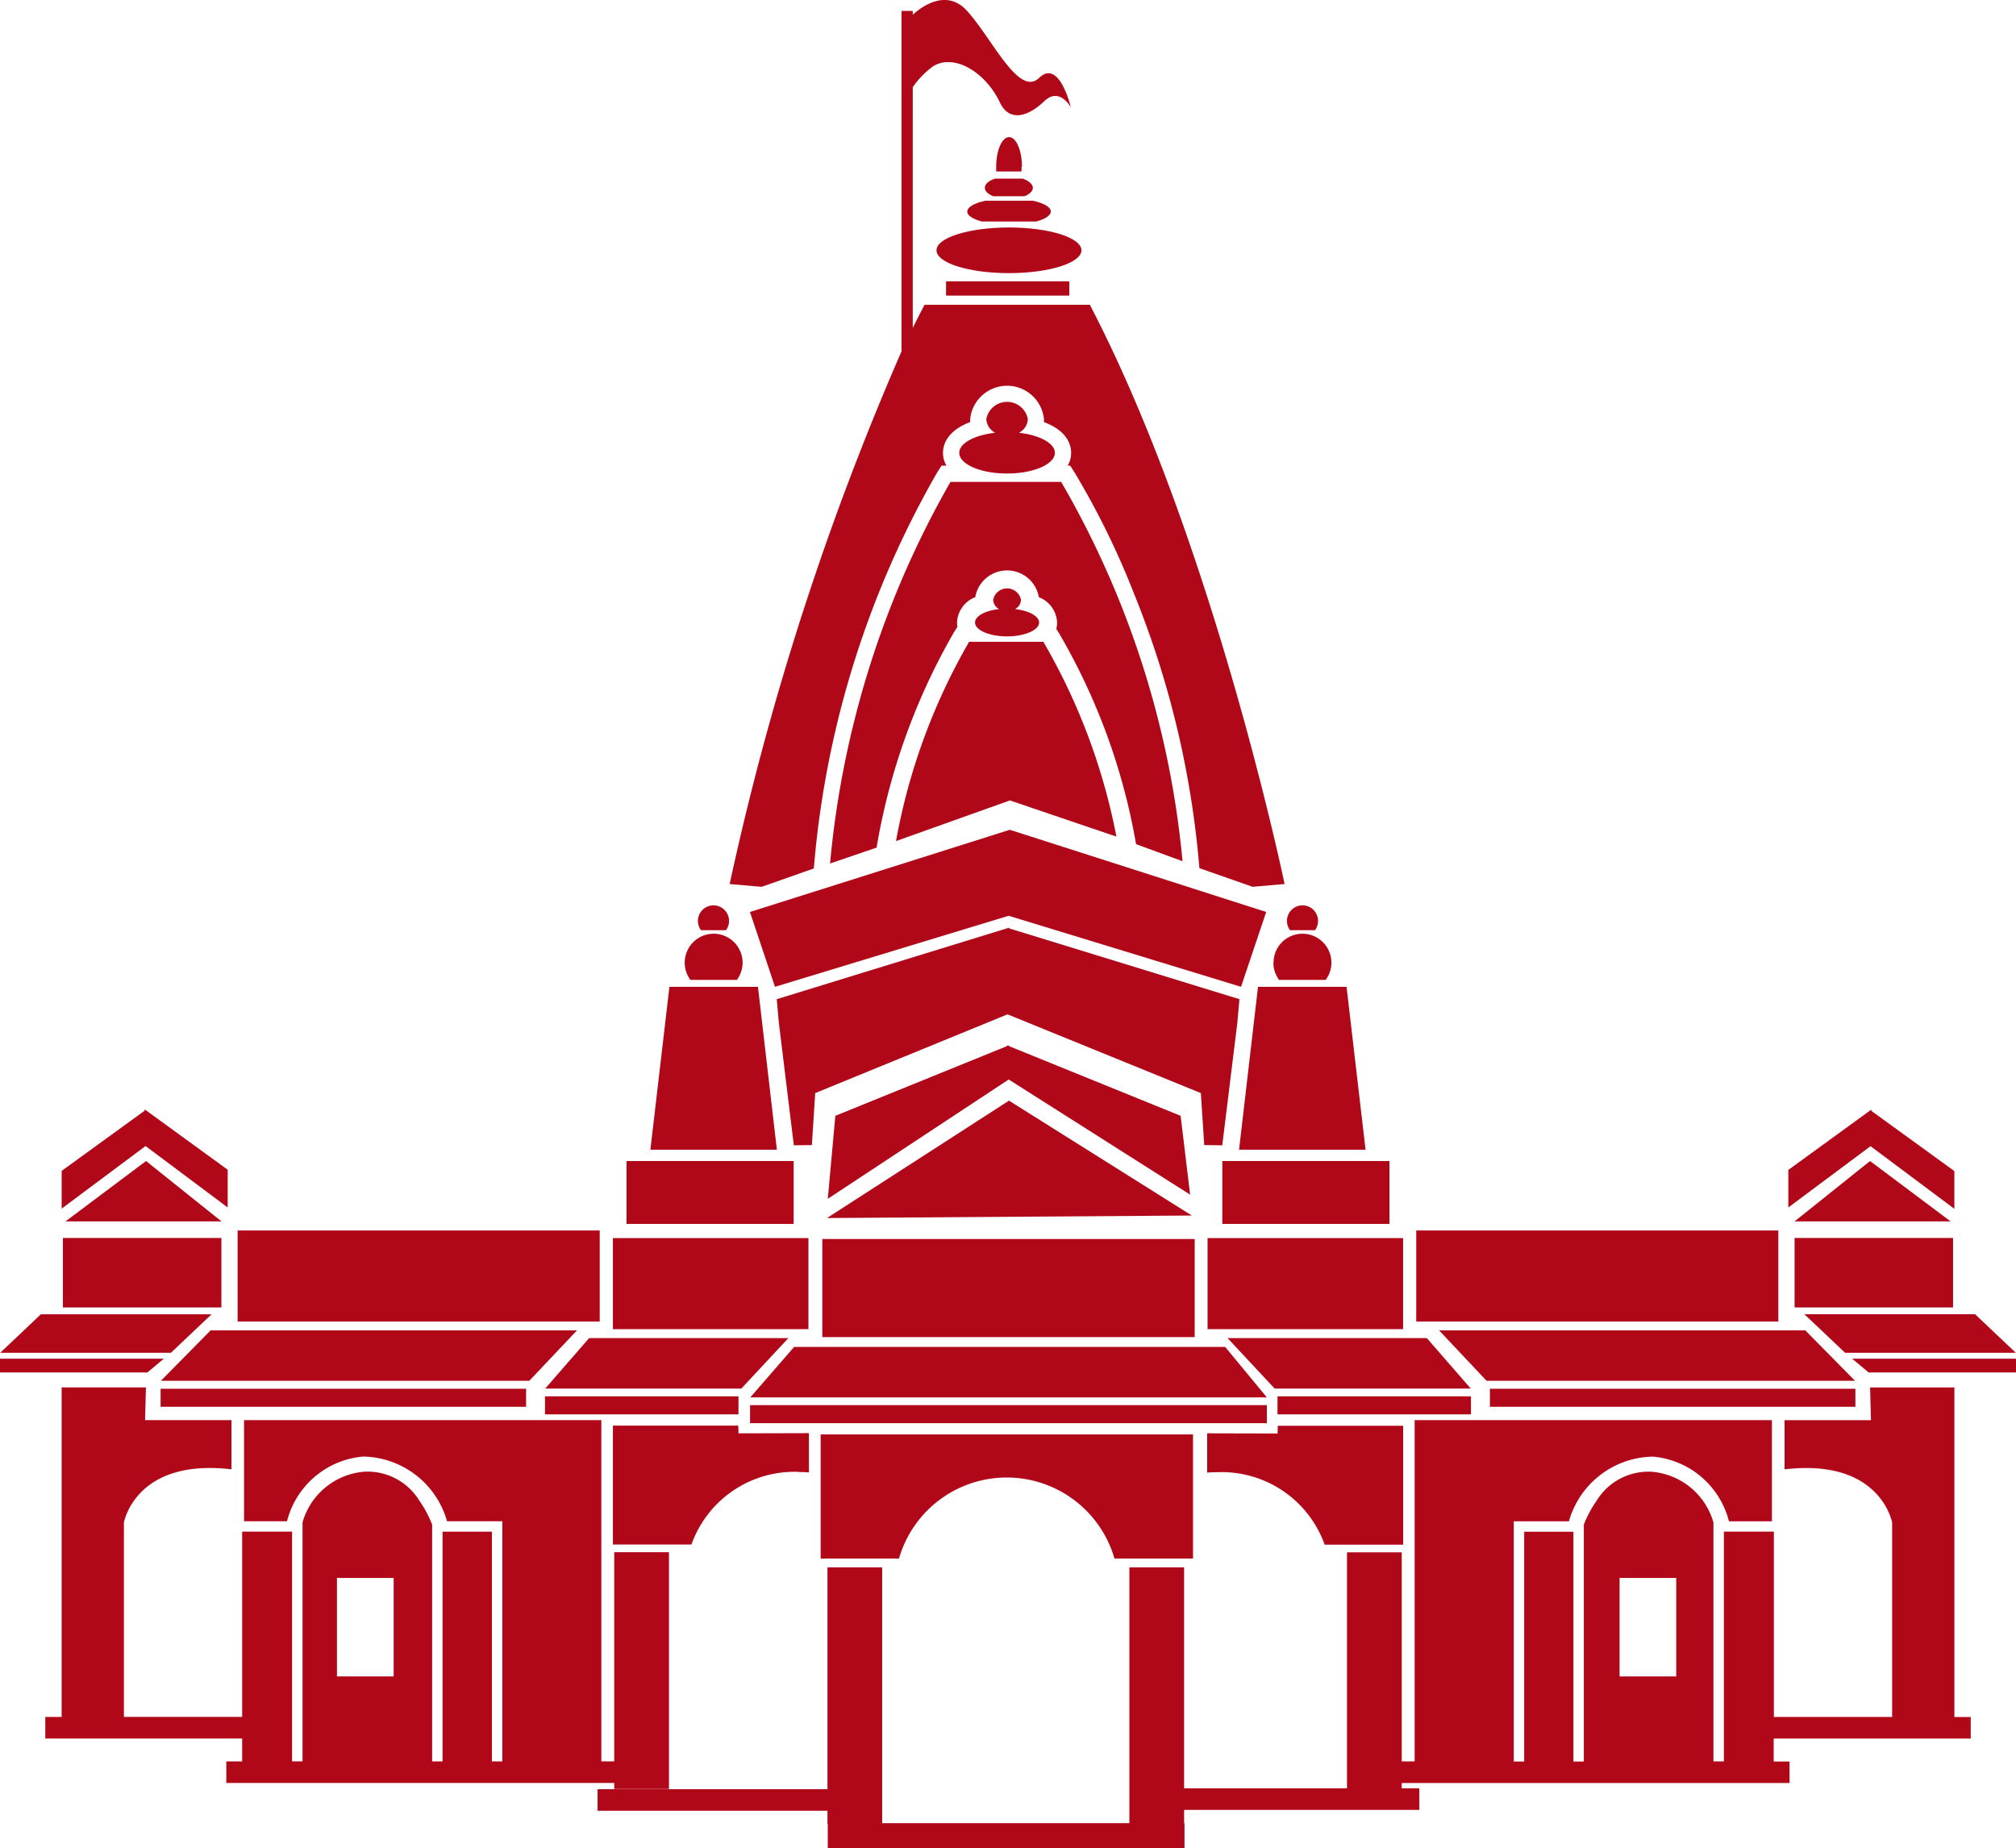
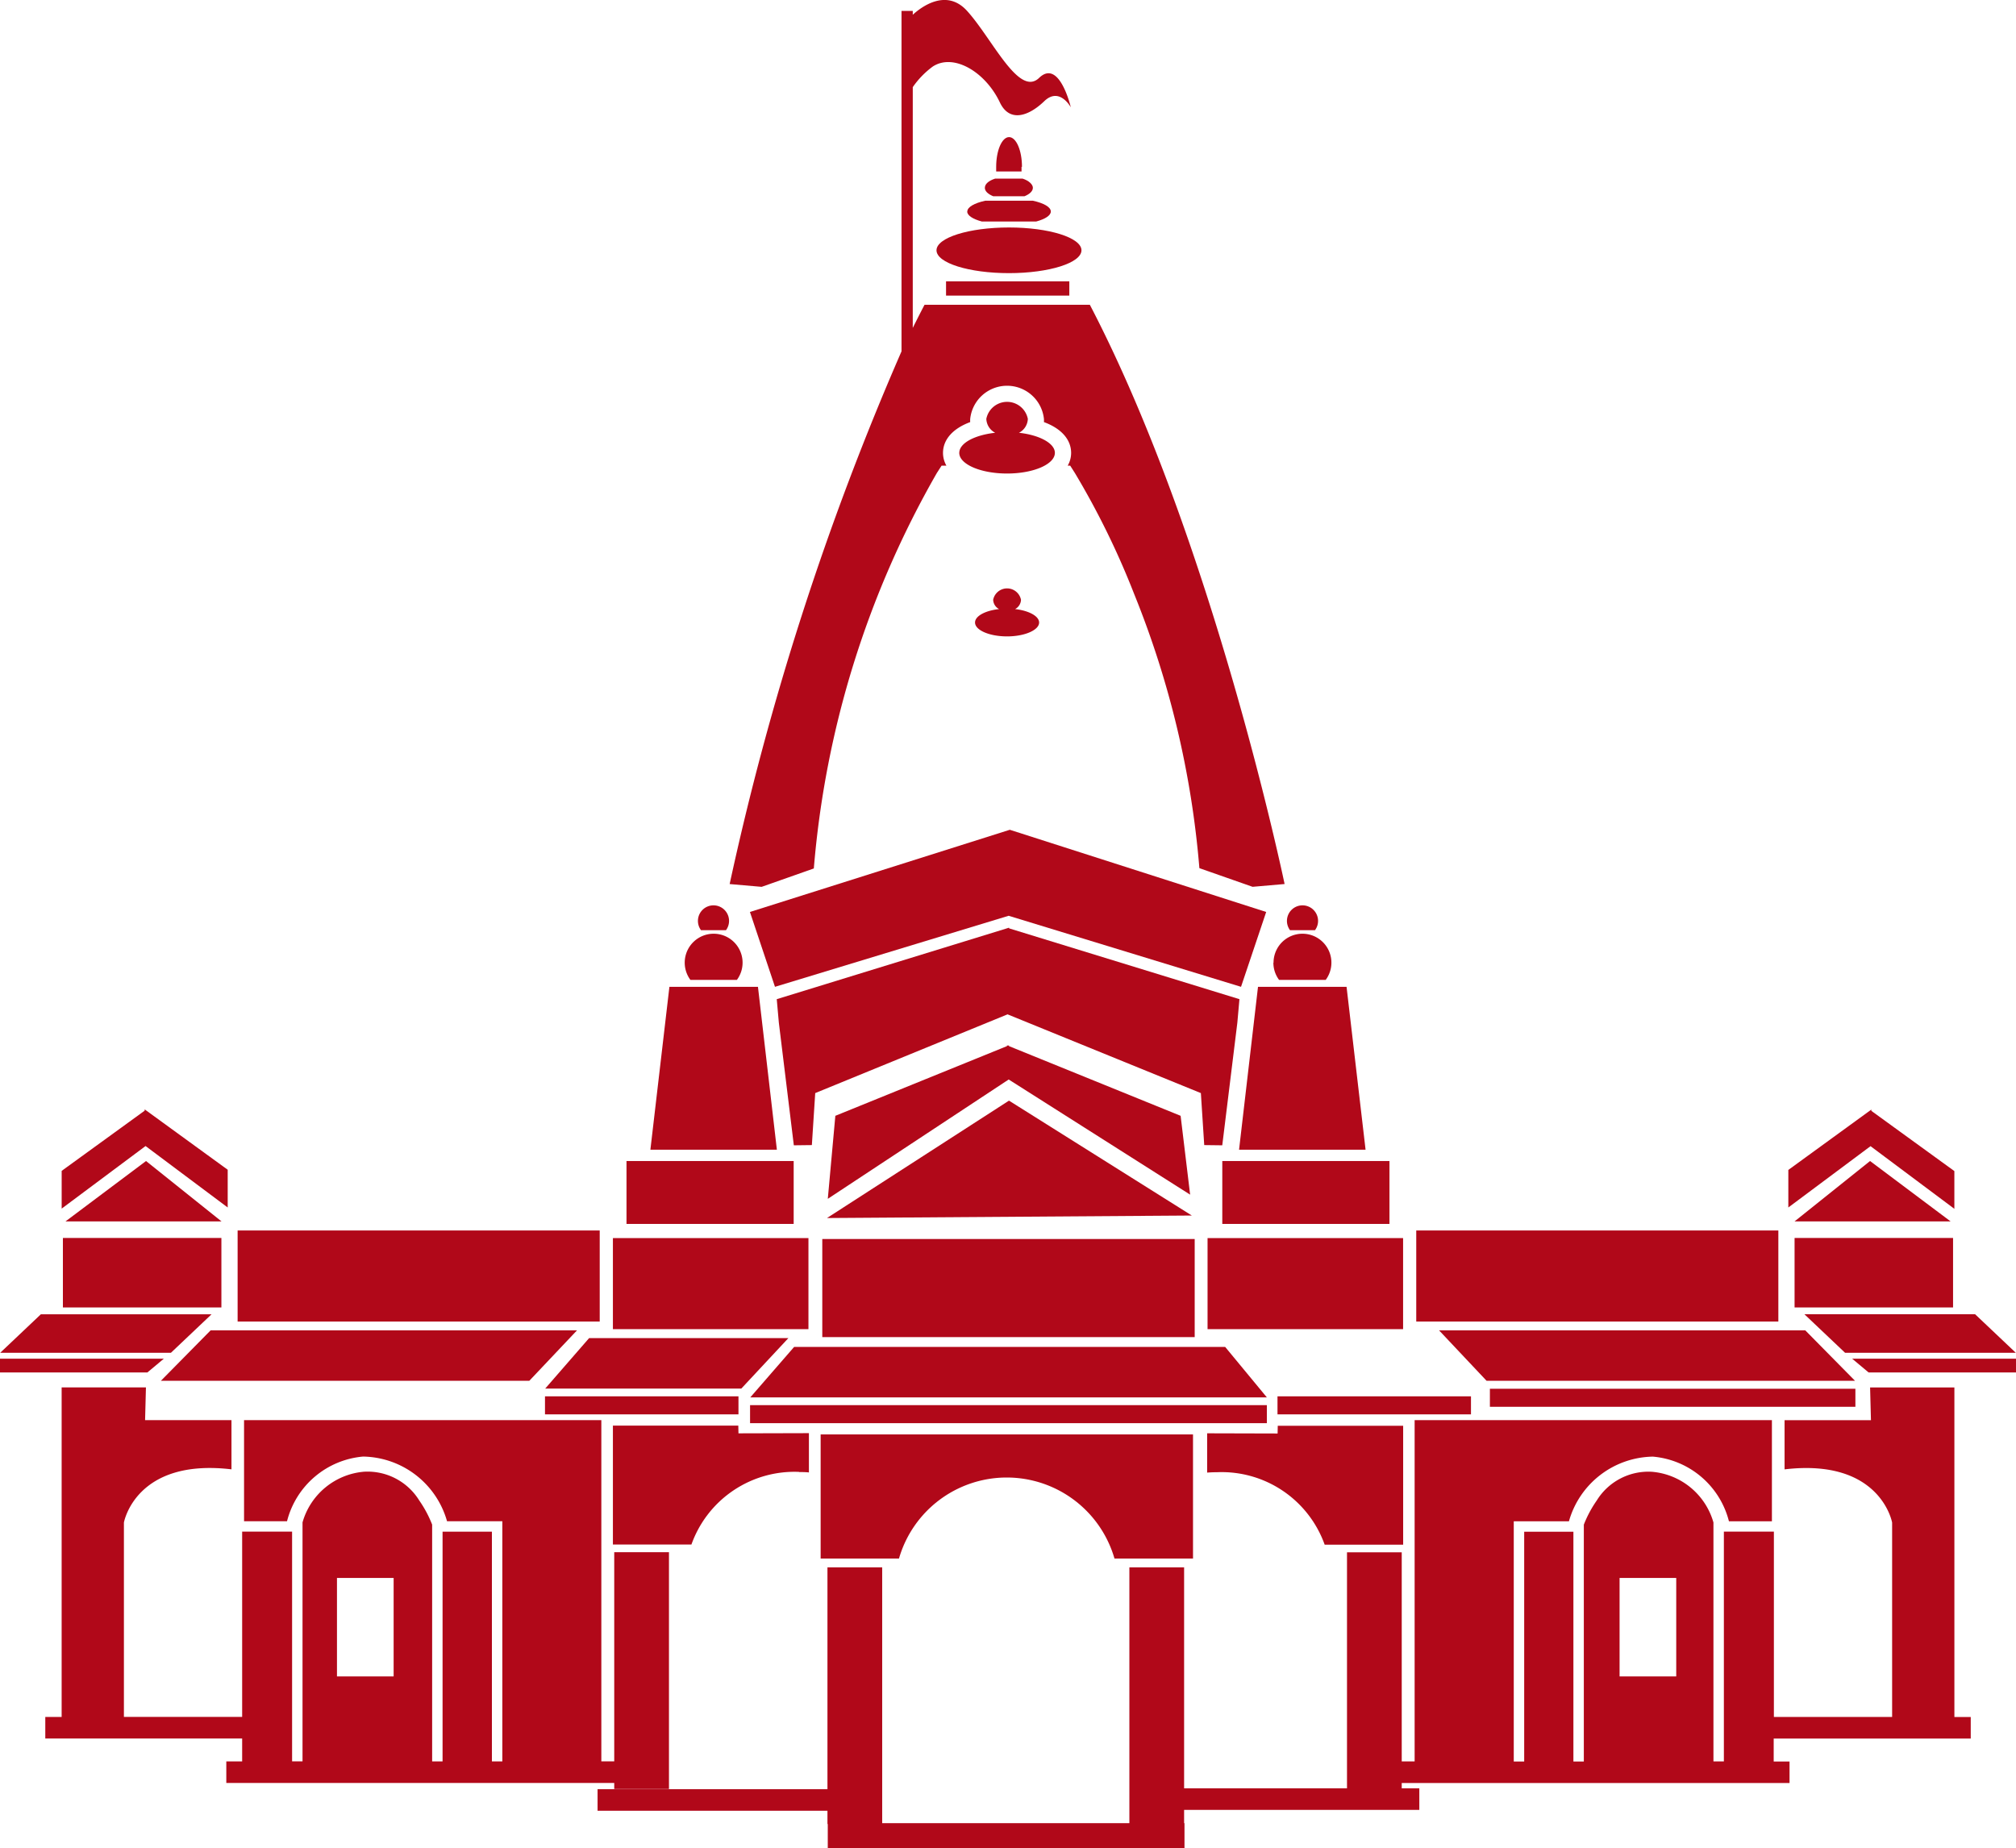
<svg xmlns="http://www.w3.org/2000/svg" id="Group_10" data-name="Group 10" width="63.614" height="58.327" viewBox="0 0 63.614 58.327">
  <defs>
    <clipPath id="clip-path">
      <rect id="Rectangle_27" data-name="Rectangle 27" width="63.614" height="58.327" fill="#b10819" />
    </clipPath>
  </defs>
  <rect id="Rectangle_12" data-name="Rectangle 12" width="11.751" height="3.096" transform="translate(25.947 39.102)" fill="#b10819" />
  <path id="Path_10" data-name="Path 10" d="M166.95,301.345h16.3l-1.316-1.593h-13.6Z" transform="translate(-143.275 -257.245)" fill="#b10819" />
  <rect id="Rectangle_13" data-name="Rectangle 13" width="16.307" height="0.569" transform="translate(23.668 44.345)" fill="#b10819" />
  <g id="Group_9" data-name="Group 9">
    <g id="Group_8" data-name="Group 8" clip-path="url(#clip-path)">
      <path id="Path_11" data-name="Path 11" d="M185.039,323.142a3.539,3.539,0,0,1,6.8,0h2.478v-3.917h-11.75v3.917Z" transform="translate(-156.672 -273.956)" fill="#b10819" />
      <path id="Path_12" data-name="Path 12" d="M195.525,248.572l-5.769-3.626-5.743,3.705Z" transform="translate(-157.918 -210.211)" fill="#b10819" />
      <rect id="Rectangle_14" data-name="Rectangle 14" width="6.17" height="2.874" transform="translate(19.34 39.073)" fill="#b10819" />
      <rect id="Rectangle_15" data-name="Rectangle 15" width="6.105" height="0.569" transform="translate(17.197 44.067)" fill="#b10819" />
      <path id="Path_13" data-name="Path 13" d="M121.32,299.386h6.188l1.485-1.592h-6.288Z" transform="translate(-104.116 -255.564)" fill="#b10819" />
      <path id="Path_14" data-name="Path 14" d="M142.258,318.74c.1,0,.208,0,.31.012v-1.24l-2.223.006-.005-.243-3.957,0v3.751h2.478a3.452,3.452,0,0,1,3.4-2.291" transform="translate(-117.043 -272.283)" fill="#b10819" />
      <rect id="Rectangle_16" data-name="Rectangle 16" width="11.426" height="2.874" transform="translate(7.498 38.833)" fill="#b10819" />
-       <rect id="Rectangle_17" data-name="Rectangle 17" width="11.533" height="0.569" transform="translate(5.068 43.828)" fill="#b10819" />
      <path id="Path_15" data-name="Path 15" d="M48.926,296.1H37.365l-1.57,1.592H47.421Z" transform="translate(-30.719 -254.115)" fill="#b10819" />
      <path id="Path_16" data-name="Path 16" d="M6.713,292.492H1.327L.044,293.707H5.431Z" transform="translate(-0.038 -251.014)" fill="#b10819" />
      <rect id="Rectangle_18" data-name="Rectangle 18" width="5.001" height="2.193" transform="translate(1.985 39.069)" fill="#b10819" />
      <path id="Path_17" data-name="Path 17" d="M5.169,302.381H0v.434H4.65Z" transform="translate(0 -259.501)" fill="#b10819" />
      <path id="Path_18" data-name="Path 18" d="M189.885,232.641l-.031-.012v.025l-5.417,2.2-.238,2.62,5.708-3.766,5.725,3.634-.3-2.488-5.417-2.2v-.025Z" transform="translate(-158.078 -199.64)" fill="#b10819" />
      <rect id="Rectangle_19" data-name="Rectangle 19" width="5.275" height="1.985" transform="translate(19.769 36.641)" fill="#b10819" />
      <path id="Path_19" data-name="Path 19" d="M148.121,219.616h-2.794l-.6,5.14h3.991Z" transform="translate(-124.204 -188.473)" fill="#b10819" />
      <path id="Path_20" data-name="Path 20" d="M154.008,209.264a.913.913,0,1,0-1.466,0Z" transform="translate(-130.756 -178.339)" fill="#b10819" />
      <path id="Path_21" data-name="Path 21" d="M156.187,202.28a.491.491,0,1,0-.788,0Z" transform="translate(-133.279 -172.924)" fill="#b10819" />
      <path id="Path_22" data-name="Path 22" d="M173.357,213.323l.569-.007.106-1.641,6.069-2.485,6.1,2.485.106,1.641.569.007.476-3.871.066-.741-7.269-2.235v-.021l-7.331,2.256.066.741Z" transform="translate(-148.308 -177.178)" fill="#b10819" />
      <path id="Path_23" data-name="Path 23" d="M17.1,258.383l-2.541,1.905h4.922Z" transform="translate(-12.492 -221.742)" fill="#b10819" />
      <path id="Path_24" data-name="Path 24" d="M18.957,250v-1.191l-2.62-1.905v.041l-2.619,1.9v1.191l2.647-1.975Z" transform="translate(-11.772 -211.893)" fill="#b10819" />
      <rect id="Rectangle_20" data-name="Rectangle 20" width="6.17" height="2.874" transform="translate(38.104 39.073)" fill="#b10819" />
      <rect id="Rectangle_21" data-name="Rectangle 21" width="6.105" height="0.569" transform="translate(40.311 44.067)" fill="#b10819" />
-       <path id="Path_25" data-name="Path 25" d="M280.833,299.386l-1.385-1.592H273.16l1.485,1.592Z" transform="translate(-234.424 -255.564)" fill="#b10819" />
      <path id="Path_26" data-name="Path 26" d="M272.3,321.031h2.477V317.28l-3.957,0-.005.243-2.223-.006v1.24q.153-.012.31-.012a3.451,3.451,0,0,1,3.4,2.291" transform="translate(-230.501 -272.283)" fill="#b10819" />
      <rect id="Rectangle_22" data-name="Rectangle 22" width="11.426" height="2.874" transform="translate(44.689 38.833)" fill="#b10819" />
      <rect id="Rectangle_23" data-name="Rectangle 23" width="11.533" height="0.569" transform="translate(47.013 43.828)" fill="#b10819" />
      <path id="Path_27" data-name="Path 27" d="M320.2,296.1l1.5,1.592h11.626l-1.57-1.592Z" transform="translate(-274.791 -254.115)" fill="#b10819" />
      <path id="Path_28" data-name="Path 28" d="M402.8,293.707h5.387l-1.283-1.215h-5.386Z" transform="translate(-344.58 -251.015)" fill="#b10819" />
      <rect id="Rectangle_24" data-name="Rectangle 24" width="5.001" height="2.193" transform="translate(56.627 39.069)" fill="#b10819" />
      <path id="Path_29" data-name="Path 29" d="M412.137,302.381l.519.434h4.65v-.434Z" transform="translate(-353.692 -259.501)" fill="#b10819" />
      <rect id="Rectangle_25" data-name="Rectangle 25" width="5.275" height="1.985" transform="translate(38.569 36.641)" fill="#b10819" />
      <path id="Path_30" data-name="Path 30" d="M275.714,224.756h3.992l-.6-5.14h-2.794Z" transform="translate(-236.616 -188.473)" fill="#b10819" />
      <path id="Path_31" data-name="Path 31" d="M283.349,208.721a.909.909,0,0,0,.18.543H285a.913.913,0,1,0-1.646-.543" transform="translate(-243.168 -178.339)" fill="#b10819" />
      <path id="Path_32" data-name="Path 32" d="M287.25,202.28a.491.491,0,1,0-.788,0Z" transform="translate(-245.756 -172.924)" fill="#b10819" />
      <path id="Path_33" data-name="Path 33" d="M167.637,189.622l7.373-2.242,7.333,2.242.794-2.362-8.09-2.594-8.2,2.594Z" transform="translate(-143.183 -158.479)" fill="#b10819" />
      <path id="Path_34" data-name="Path 34" d="M399.32,260.289h4.923l-2.541-1.905Z" transform="translate(-342.693 -221.743)" fill="#b10819" />
      <path id="Path_35" data-name="Path 35" d="M403.16,250.042v-1.191l-2.619-1.9,0-.041-2.62,1.905V250l2.594-1.935Z" transform="translate(-341.491 -211.893)" fill="#b10819" />
      <path id="Path_36" data-name="Path 36" d="M165.019,27.408A30.015,30.015,0,0,1,168.9,14.929l.15-.233h.153a.813.813,0,0,1-.108-.4c0-.428.316-.774.858-.975a.961.961,0,0,1,0-.1,1.17,1.17,0,0,1,2.327,0,.965.965,0,0,1,0,.1c.543.2.858.547.858.975a.813.813,0,0,1-.108.4h.079l.15.236a25.463,25.463,0,0,1,1.868,3.814,29.429,29.429,0,0,1,2.058,8.652l1.679.589,1.01-.088s-2.249-10.81-6.145-18.28h-5.217q-.188.36-.371.73V2.75a2.728,2.728,0,0,1,.634-.652c.656-.424,1.656.168,2.115,1.135.308.649.918.426,1.4-.039s.838.193.838.193-.359-1.548-1-.929-1.477-1.238-2.275-2.116c-.66-.725-1.456-.111-1.712.124V.344h-.355V11.088A89.44,89.44,0,0,0,162.363,27.9l1.01.088Z" transform="translate(-139.339 0)" fill="#b10819" />
      <path id="Path_37" data-name="Path 37" d="M213.452,91.049c0,.361.675.653,1.509.653s1.508-.293,1.508-.653c0-.3-.482-.561-1.133-.633a.515.515,0,0,0,.28-.439.668.668,0,0,0-1.31,0,.515.515,0,0,0,.28.439c-.652.072-1.133.328-1.133.633" transform="translate(-183.183 -76.758)" fill="#b10819" />
      <path id="Path_38" data-name="Path 38" d="M216.962,132.021c0,.242.453.438,1.011.438s1.011-.2,1.011-.438c0-.2-.323-.376-.759-.424a.345.345,0,0,0,.187-.294.448.448,0,0,0-.878,0,.345.345,0,0,0,.187.294c-.437.048-.759.22-.759.424" transform="translate(-186.195 -112.375)" fill="#b10819" />
-       <path id="Path_39" data-name="Path 39" d="M199.4,149.139l3.588-1.281L206.348,149a19.533,19.533,0,0,0-2.306-6.149H201.7a19.471,19.471,0,0,0-2.306,6.284" transform="translate(-171.12 -122.597)" fill="#b10819" />
-       <path id="Path_40" data-name="Path 40" d="M184.737,119.263l1.463-.5a20.38,20.38,0,0,1,2.444-6.8l.107-.166a.775.775,0,0,1-.013-.138.9.9,0,0,1,.576-.8,1.018,1.018,0,0,1,2.006,0,.9.9,0,0,1,.576.8.773.773,0,0,1-.025.2l.071.112a19.919,19.919,0,0,1,2.446,6.682l1.466.539a29.2,29.2,0,0,0-3.829-11.971h-3.493a29.652,29.652,0,0,0-3.8,12.046" transform="translate(-158.54 -92.013)" fill="#b10819" />
      <rect id="Rectangle_26" data-name="Rectangle 26" width="3.89" height="0.45" transform="translate(29.852 8.879)" fill="#b10819" />
      <path id="Path_41" data-name="Path 41" d="M208.385,51.348c0,.4,1.024.721,2.287.721s2.287-.323,2.287-.721-1.024-.72-2.287-.72-2.287.322-2.287.72" transform="translate(-178.834 -43.449)" fill="#b10819" />
      <path id="Path_42" data-name="Path 42" d="M215.221,45c0,.126.178.239.459.315H217.4c.281-.076.459-.189.459-.315,0-.141-.223-.265-.564-.34h-1.507c-.341.075-.564.2-.564.34" transform="translate(-184.701 -38.325)" fill="#b10819" />
      <path id="Path_43" data-name="Path 43" d="M219.14,40.041c0,.107.1.2.264.267h.988c.161-.065.264-.161.264-.267s-.128-.226-.324-.289h-.867c-.2.064-.324.169-.324.289" transform="translate(-188.064 -34.115)" fill="#b10819" />
      <path id="Path_44" data-name="Path 44" d="M222.478,31.453c0-.519-.182-.939-.407-.939s-.407.42-.407.939c0,.05,0,.1,0,.146h.8c0-.048,0-.1,0-.146" transform="translate(-190.23 -26.187)" fill="#b10819" />
      <path id="Path_45" data-name="Path 45" d="M28.031,313.989v6.6h-.407V309.82H16.35v3.191h1.356a2.719,2.719,0,0,1,2.4-2.041,2.8,2.8,0,0,1,2.649,2.041H24.5v7.58h-.329v-7.251H22.614v7.251h-.329v-7.474a3.636,3.636,0,0,0-.406-.76,1.916,1.916,0,0,0-1.743-.909,2.212,2.212,0,0,0-1.941,1.6v7.541h-.329v-7.251H16.29v5.848H12.559v-6.133s.36-2.039,3.394-1.68v-1.553H13.227l.027-1.032h-2.66v10.4h-.516v.68H16.29v.723h-.5v.68H28.031v.189h1.727v-7.471Zm-6.961,3.919H19.282V314.8H21.07Z" transform="translate(-8.649 -265.002)" fill="#b10819" />
      <path id="Path_46" data-name="Path 46" d="M176.3,319.869v-.68h-.516v-10.4h-2.66l.027,1.032h-2.726v1.553c3.034-.359,3.394,1.68,3.394,1.68v6.133h-3.731v-5.848H168.51v7.251h-.329V313.05a2.212,2.212,0,0,0-1.941-1.6,1.916,1.916,0,0,0-1.743.909,3.636,3.636,0,0,0-.406.76v7.474h-.329v-7.251h-1.553v7.251h-.329v-7.58h1.741a2.8,2.8,0,0,1,2.649-2.041,2.719,2.719,0,0,1,2.4,2.041h1.356V309.82H158.752v10.771h-.407v-6.6h-1.727v7.45h-5.14v-6.974h-1.727v8.072h-7.8v-8.072h-1.727v7H132.97v.68h7.254v.419h.01v.765h11.256v-.792h-.012v-.419H158.9v-.68h-.555v-.167h12.237v-.68h-.5v-.723Zm-9.293-1.961h-1.788V314.8h1.788Z" transform="translate(-114.114 -265.002)" fill="#b10819" />
    </g>
  </g>
</svg>